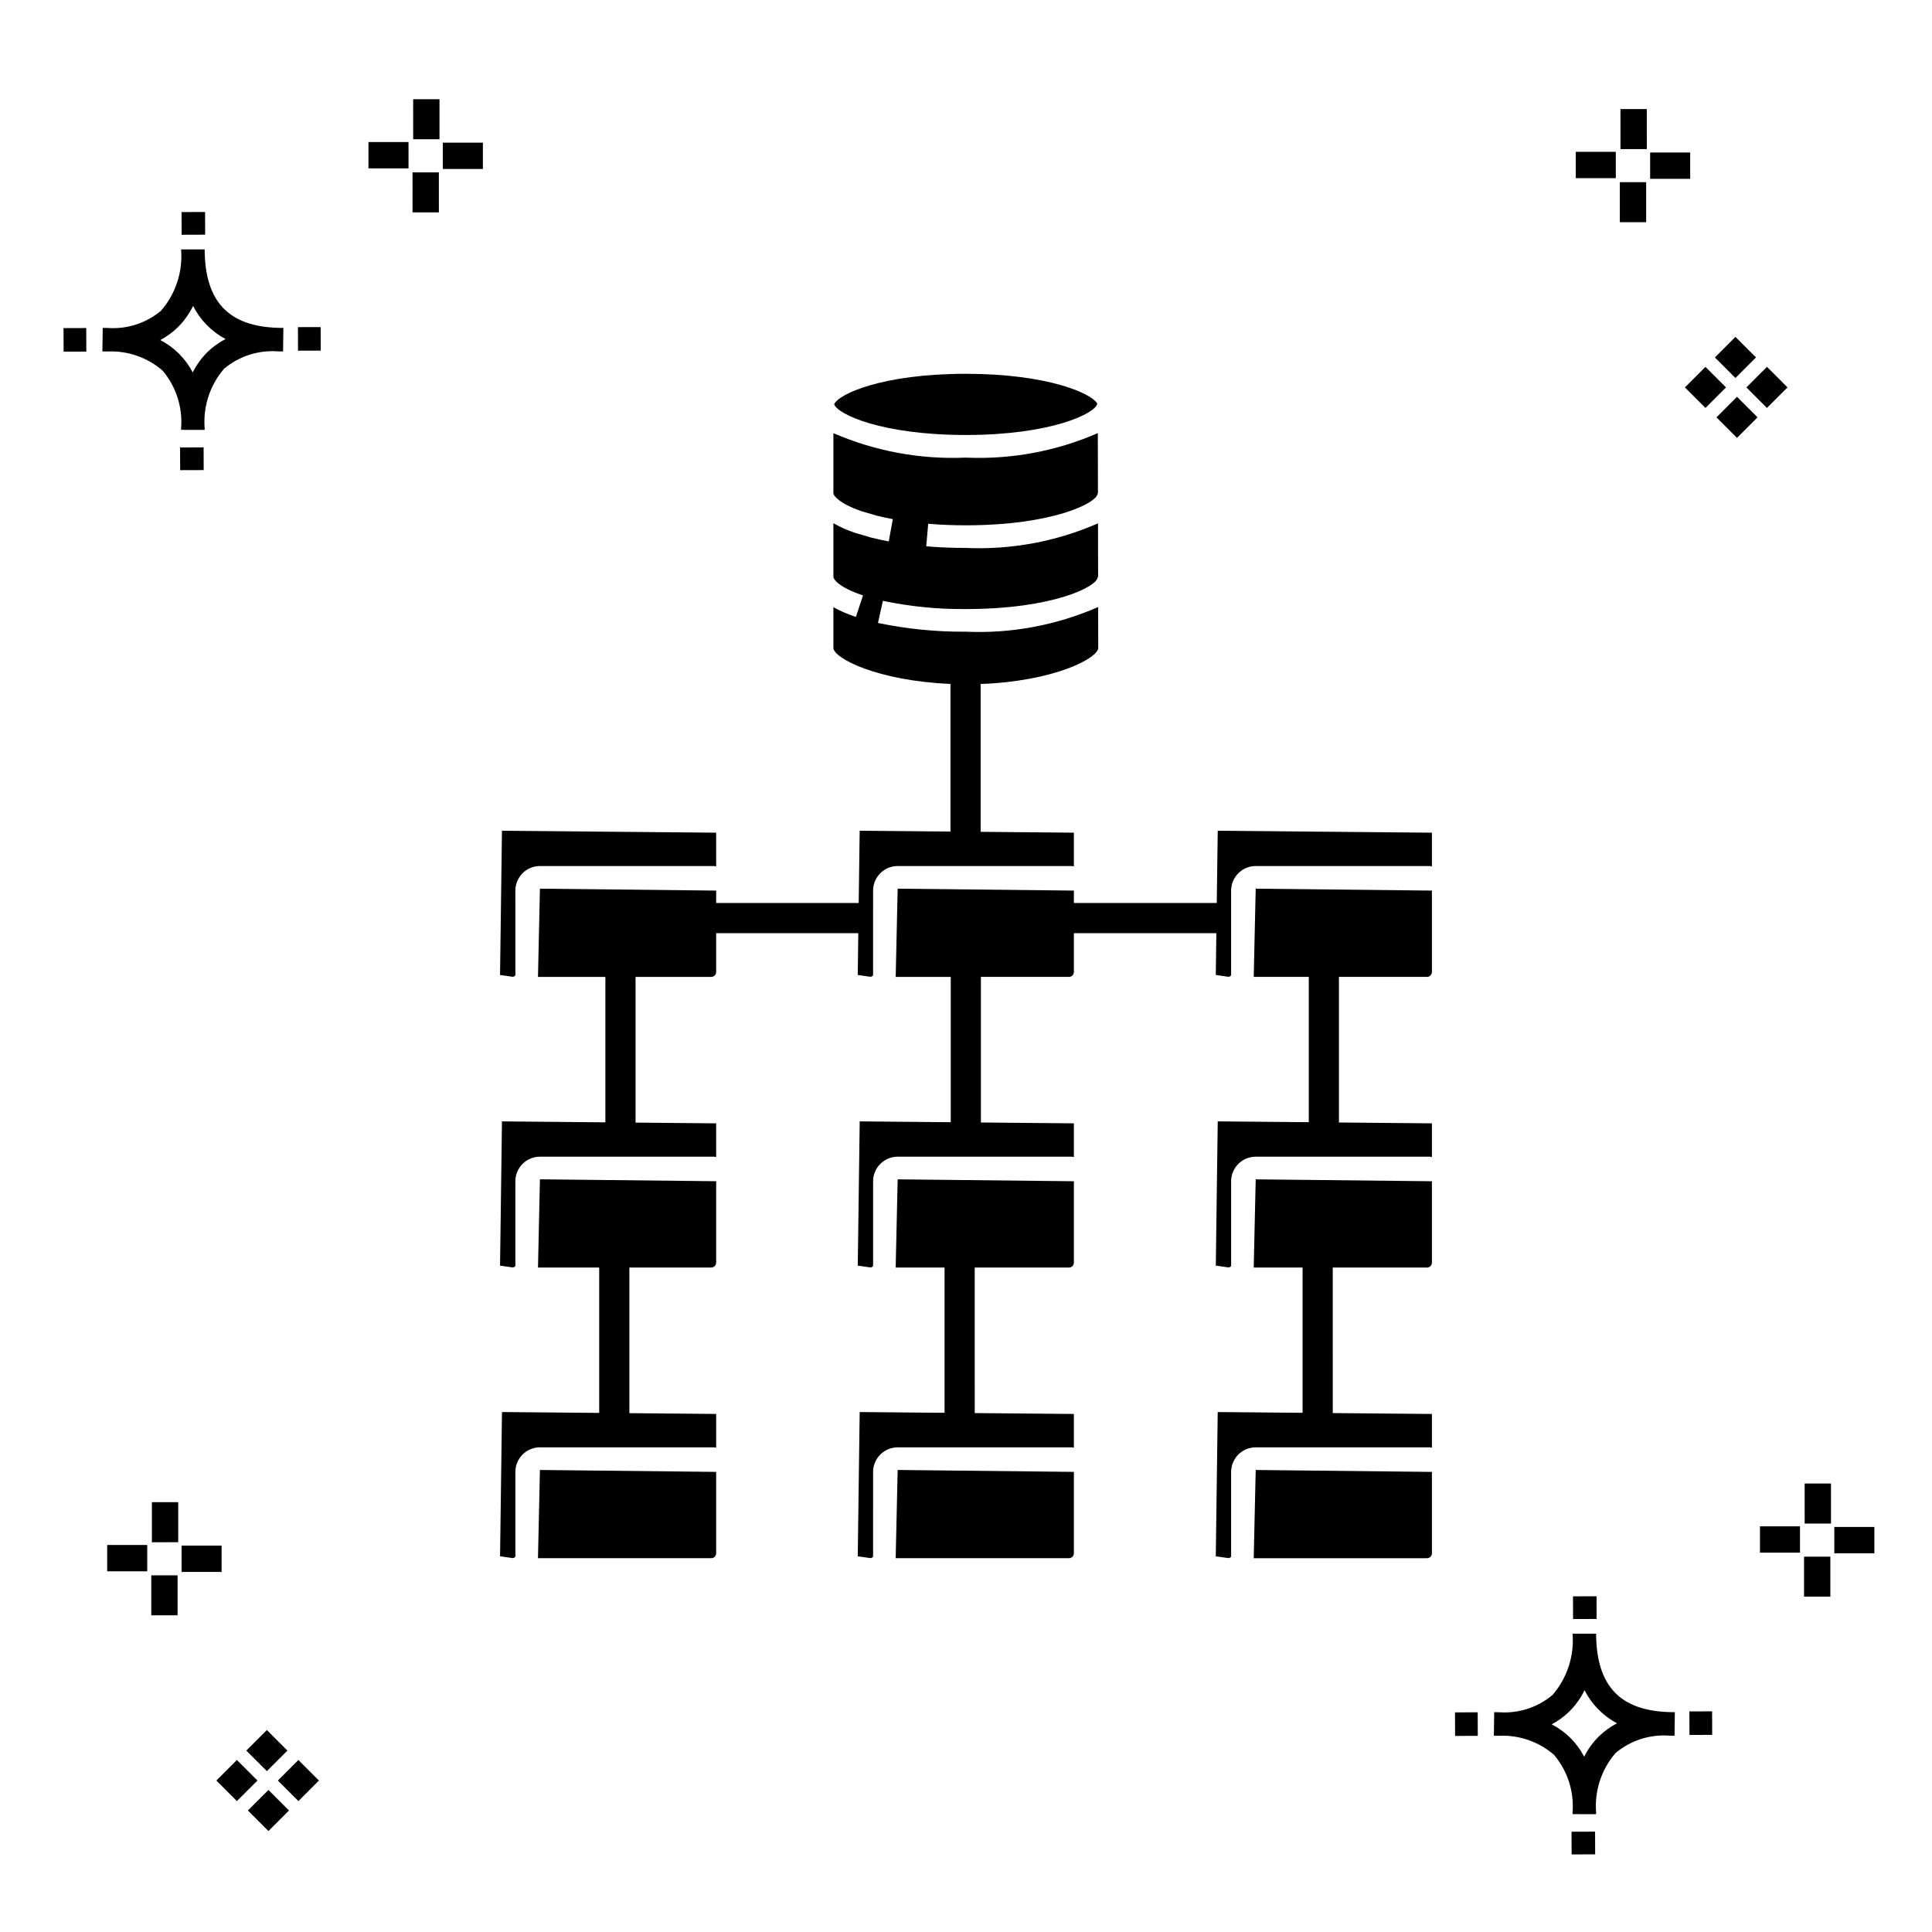
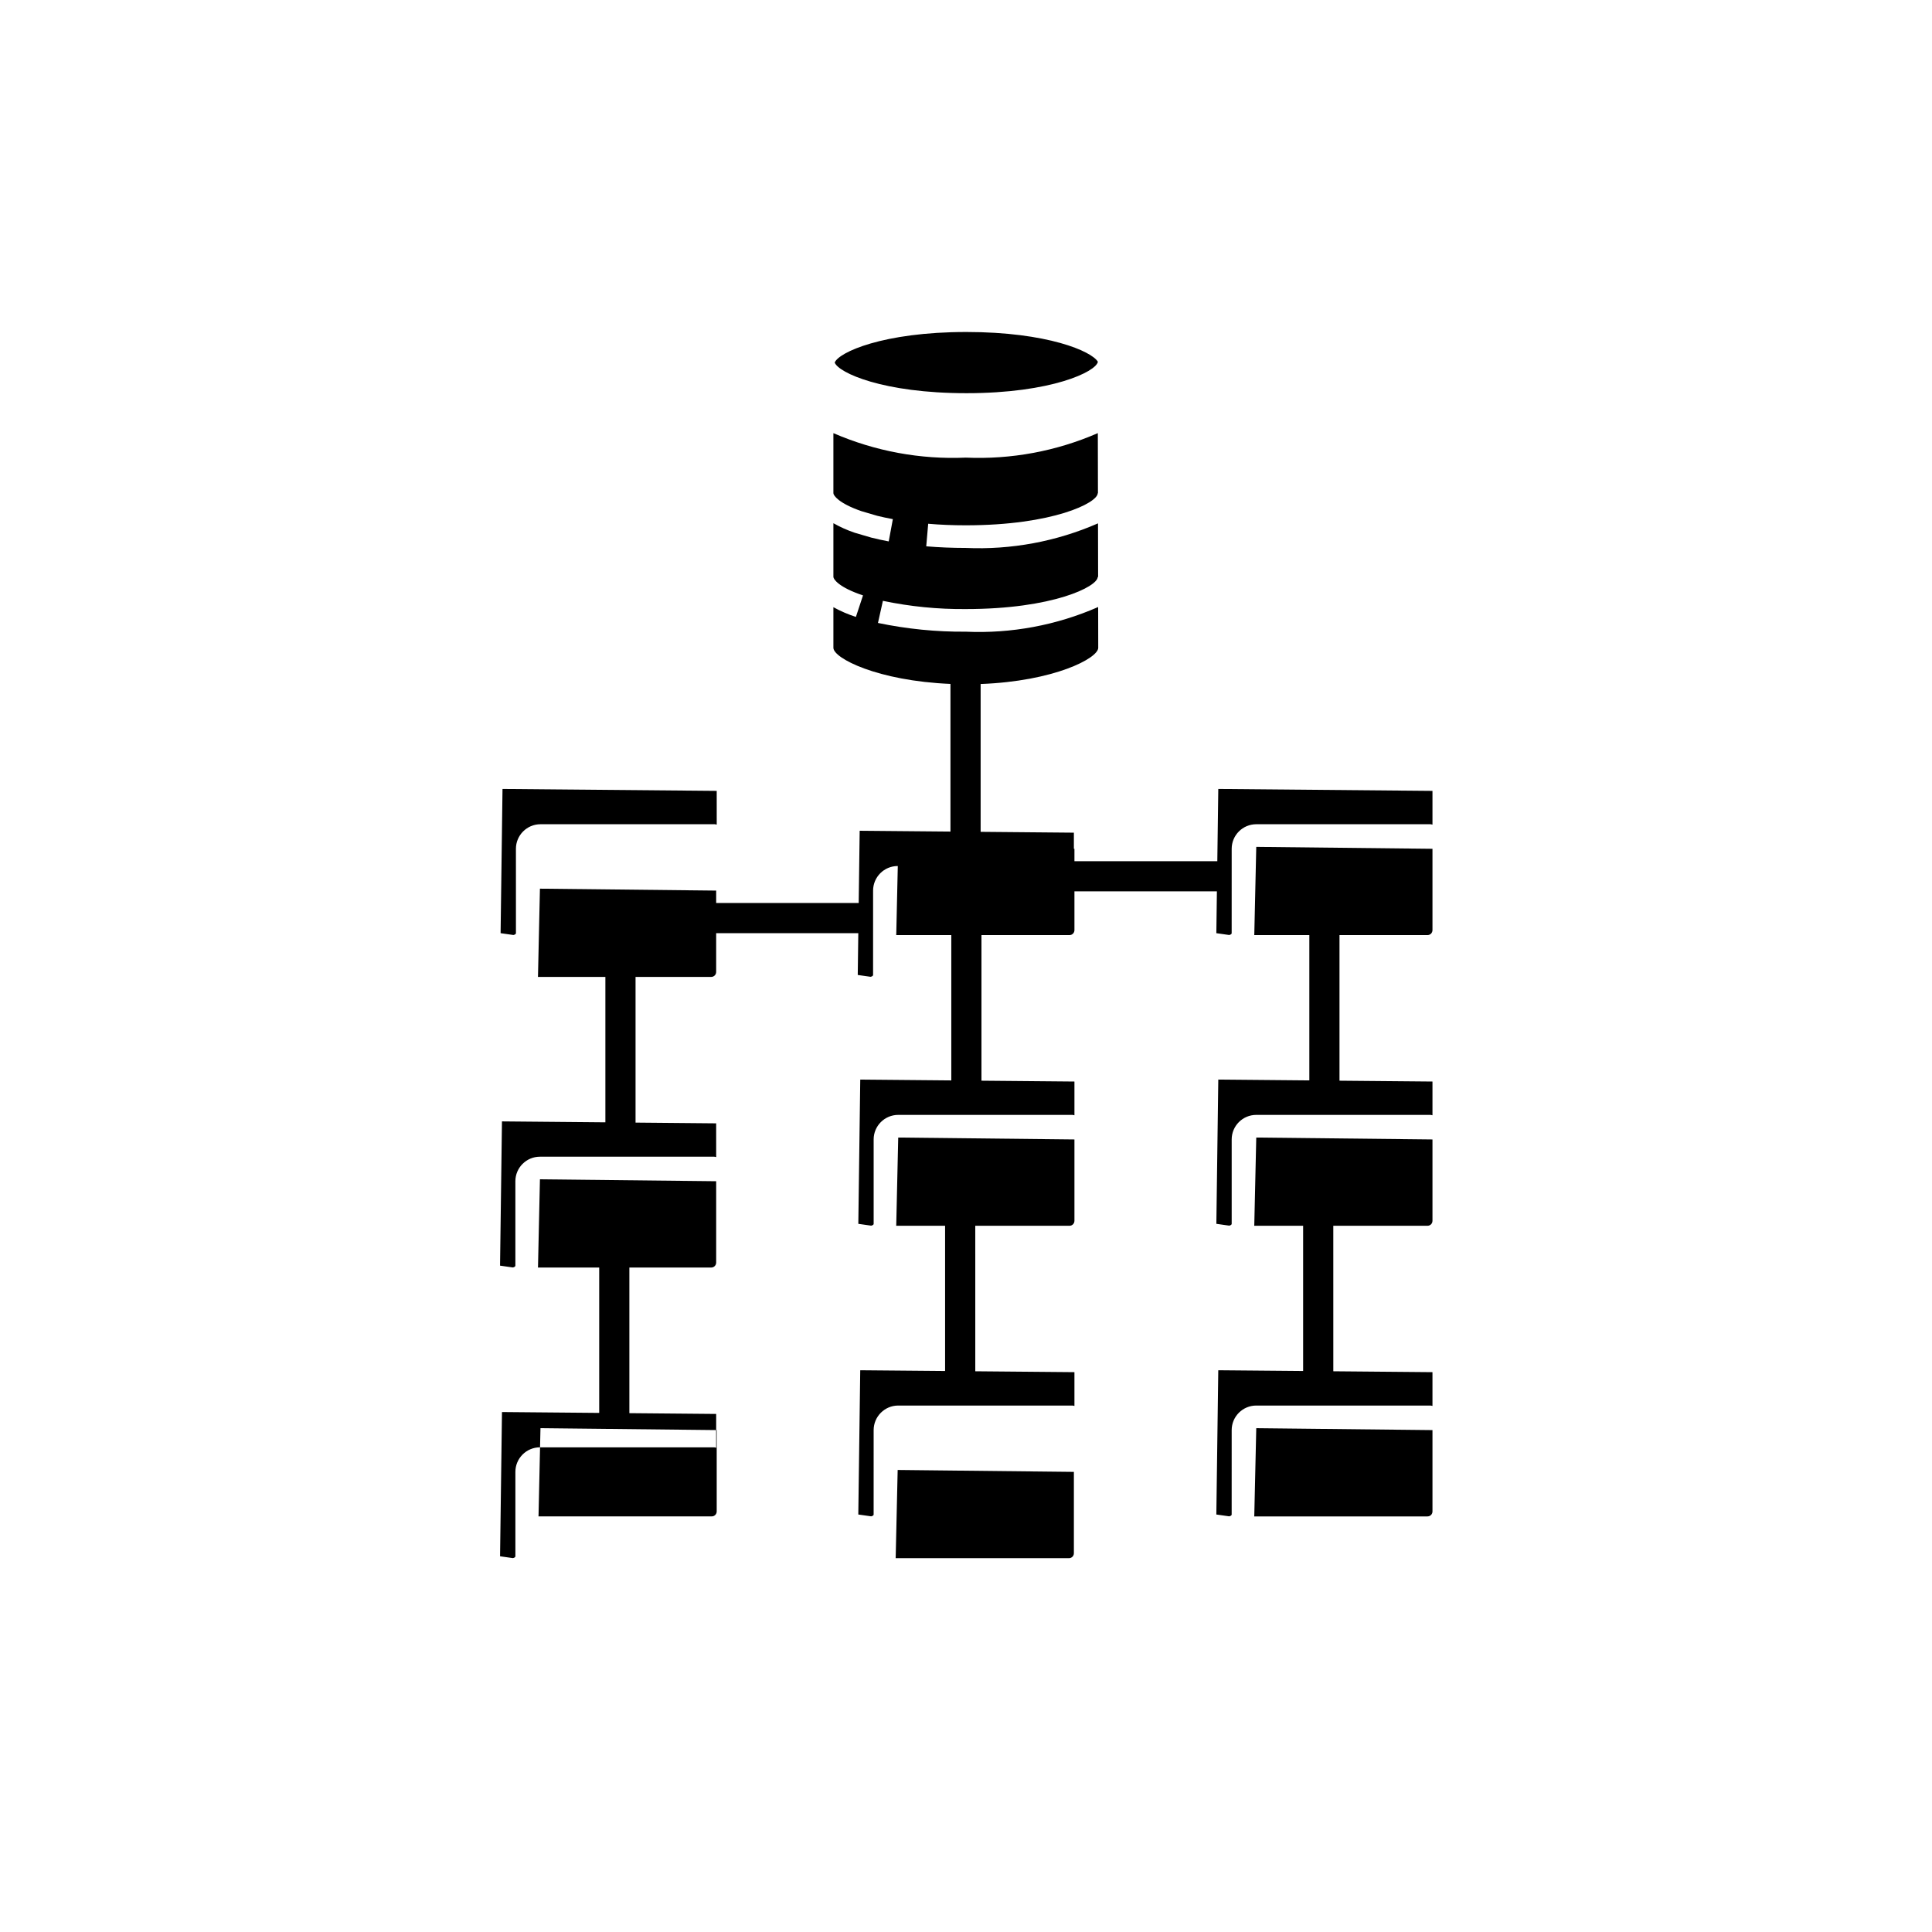
<svg xmlns="http://www.w3.org/2000/svg" fill="#000000" width="800px" height="800px" version="1.1" viewBox="144 144 512 512">
  <g>
-     <path d="m197.96 262.56 0.02 6.016-6.238 0.02-0.02-6.016zm19.738-31.68c0.434 0.023 0.93 0.008 1.402 0.02l-0.082 6.238c-0.449 0.008-0.93-0.004-1.387-0.02v-0.004c-5.172-0.379-10.285 1.277-14.254 4.617-3.746 4.352-5.598 10.023-5.141 15.75v0.449l-6.238-0.016v-0.445c0.434-5.535-1.328-11.02-4.914-15.262-4.047-3.504-9.285-5.316-14.633-5.055h-0.004c-0.434 0-0.867-0.008-1.312-0.02l0.09-6.238c0.441 0 0.879 0.008 1.309 0.02h-0.004c5.129 0.375 10.203-1.266 14.148-4.566 3.879-4.484 5.797-10.34 5.32-16.254l6.238 0.008c0.074 13.766 6.266 20.395 19.461 20.777zm-13.922 2.969h-0.004c-3.703-1.969-6.707-5.031-8.602-8.773-1.043 2.148-2.453 4.098-4.164 5.762-1.352 1.301-2.879 2.406-4.539 3.277 3.691 1.902 6.699 4.902 8.609 8.586 1.004-2.019 2.336-3.856 3.945-5.438 1.41-1.363 3.008-2.516 4.75-3.414zm-42.938-2.898 0.02 6.238 6.016-0.016-0.02-6.238zm68.137-0.273-6.019 0.016 0.02 6.238 6.019-0.016zm-30.609-24.484-0.02-6.016-6.238 0.02 0.02 6.016zm405.96 42.965 5.445 5.445-5.445 5.445-5.445-5.445zm7.941-7.941 5.445 5.445-5.445 5.445-5.445-5.445zm-16.301 0 5.445 5.445-5.445 5.445-5.445-5.445zm7.941-7.941 5.445 5.445-5.441 5.449-5.445-5.445zm-11.992-41.891h-10.613v-6.977h10.613zm-19.707-0.168h-10.613v-6.977h10.613zm8.043 11.668h-6.977v-10.602h6.977zm0.168-19.375h-6.977l-0.004-10.613h6.977zm-308.45 5.273h-10.617v-6.977h10.617zm-19.707-0.168h-10.617v-6.977h10.613zm8.043 11.664h-6.977l-0.004-10.598h6.977zm0.168-19.375h-6.977l-0.004-10.613h6.977zm300 448.52 0.02 6.016 6.238-0.02-0.02-6.016zm25.977-31.699c0.438 0.023 0.93 0.008 1.402 0.02l-0.082 6.238c-0.449 0.008-0.93-0.004-1.387-0.02-5.172-0.379-10.289 1.277-14.254 4.617-3.75 4.352-5.602 10.023-5.144 15.75v0.449l-6.238-0.016v-0.445c0.438-5.539-1.328-11.023-4.91-15.266-4.047-3.504-9.289-5.312-14.633-5.051h-0.004c-0.434 0-0.867-0.008-1.312-0.02l0.09-6.238c0.441 0 0.879 0.008 1.309 0.02h-0.004c5.129 0.371 10.203-1.266 14.145-4.566 3.879-4.484 5.797-10.34 5.32-16.254l6.238 0.008c0.074 13.762 6.266 20.395 19.461 20.773zm-13.922 2.969-0.004 0.004c-3.703-1.969-6.707-5.031-8.602-8.773-1.043 2.148-2.453 4.098-4.168 5.762-1.352 1.301-2.879 2.406-4.539 3.277 3.691 1.902 6.699 4.898 8.609 8.586 1.004-2.019 2.34-3.859 3.945-5.438 1.41-1.363 3.012-2.516 4.754-3.414zm-42.938-2.898 0.02 6.238 6.016-0.016-0.02-6.238zm68.137-0.273-6.019 0.016 0.02 6.238 6.019-0.016zm-30.609-24.48-0.02-6.016-6.238 0.02 0.02 6.016zm73.609-17.414-10.613 0.004v-6.977h10.613zm-19.707-0.164h-10.613v-6.977h10.613zm8.043 11.664h-6.977v-10.598h6.977zm0.168-19.375h-6.977l-0.004-10.613h6.977zm-414.09 70.602 5.445 5.445-5.445 5.445-5.445-5.445zm7.941-7.941 5.445 5.445-5.445 5.445-5.445-5.445zm-16.301 0 5.445 5.445-5.445 5.445-5.445-5.445zm7.941-7.941 5.445 5.445-5.445 5.445-5.445-5.445zm-11.996-41.895h-10.613v-6.973h10.613zm-19.707-0.164h-10.613v-6.977h10.613zm8.043 11.664h-6.977v-10.598h6.977zm0.168-19.375-6.977 0.004v-10.617h6.977z" />
-     <path d="m287.09 456.53 46.703 0.508v21.57c-0.004 0.723-0.59 1.305-1.312 1.305h-21.691v38.59l23.004 0.207v8.953c-0.176-0.016-0.332-0.102-0.512-0.102l-46.191-0.004c-3.594 0.004-6.504 2.914-6.508 6.508v22.367c0 0.27-0.359 0.426-0.668 0.484l-3.394-0.484 0.508-38.227 25.766 0.23v-38.52l-16.23-0.004c0.012-0.164 0.02-0.336 0.02-0.508zm94.285 99.898c0 0.172-0.008 0.344-0.02 0.508h45.926c0.348 0 0.68-0.137 0.926-0.383 0.246-0.246 0.383-0.578 0.383-0.926v-21.562l-46.699-0.508zm-10.062-154.05 3.398 0.484c0.309-0.059 0.664-0.219 0.664-0.484l0.004-22.363c0.008-3.594 2.918-6.504 6.508-6.508h46.195c0.18 0 0.332 0.09 0.508 0.102v-8.941l-24.711-0.223v-39.176c19.422-0.723 31.164-6.801 31.164-9.598l-0.02-10.801c-11.035 4.836-23.035 7.074-35.07 6.535-7.82 0.062-15.625-0.715-23.281-2.316l1.305-5.856v-0.004c7.227 1.516 14.594 2.246 21.977 2.18 23.059 0 34.949-5.957 34.949-8.504h0.109l-0.027-14.207h-0.004c-11.023 4.816-23.008 7.047-35.027 6.512-3.633 0-7.148-0.148-10.488-0.43l0.516-5.981c3.176 0.281 6.519 0.414 9.973 0.414 23.059 0 34.949-5.957 34.949-8.496h0.066l-0.031-15.934c-11.016 4.801-22.98 7.019-34.984 6.492-12.039 0.527-24.039-1.691-35.094-6.484v15.918c0 0.57 1.371 2.672 7.469 4.766l4.152 1.219c1.223 0.305 2.648 0.609 4.137 0.883l-1.094 5.902c-1.621-0.305-3.16-0.641-4.621-1.008l-4.394-1.289c-1.957-0.66-3.852-1.508-5.648-2.527v14.238c0 0.594 1.441 2.773 7.848 4.891l-1.883 5.699v0.004c-2.066-0.664-4.066-1.523-5.965-2.578v10.762c0 2.769 11.68 8.754 31.023 9.574v39.129l-24.059-0.215-0.258 19.141h-37.773v-3.285l-46.703-0.508-0.508 22.875c0 0.172-0.008 0.344-0.02 0.508h17.871v38.539l-27.406-0.25-0.508 38.227 3.394 0.484c0.309-0.059 0.668-0.219 0.668-0.484v-22.367c0.004-3.59 2.914-6.5 6.508-6.504h46.195c0.18 0 0.332 0.09 0.512 0.102l-0.004-8.941-21.363-0.195v-38.613h20.051c0.723 0.004 1.309-0.582 1.312-1.305v-10.285h37.668zm28.637-143.1c22.582 0 34.379-5.695 34.855-8.324-1.598-2.773-13.375-7.894-34.855-7.894-22.102 0-33.855 5.398-34.891 8.105 1.039 2.707 12.793 8.113 34.895 8.113zm-113.37 297.15c0 0.172-0.008 0.344-0.02 0.508h45.922-0.004c0.727 0 1.312-0.586 1.312-1.309v-21.562l-46.703-0.508zm-5.996-154.05-0.004-22.363c0.004-3.594 2.914-6.504 6.508-6.508h46.195c0.18 0 0.332 0.09 0.512 0.102l-0.004-8.941-56.766-0.508-0.508 38.219 3.394 0.484c0.309-0.059 0.668-0.215 0.668-0.484zm195.68 0c0 0.172-0.008 0.344-0.02 0.508h14.598v38.508l-24.129-0.219-0.512 38.227 3.398 0.484c0.309-0.059 0.664-0.219 0.664-0.484v-22.363c0.004-3.59 2.918-6.5 6.508-6.504h46.195c0.18 0 0.332 0.09 0.508 0.102v-8.941l-24.641-0.223v-38.586h23.332c0.723 0 1.305-0.582 1.309-1.305v-21.566l-46.699-0.508zm-9.551-38.219-0.258 19.141h-37.863v-3.285l-46.699-0.508-0.512 22.875c0 0.172-0.008 0.344-0.02 0.508h14.598v38.508l-24.129-0.219-0.512 38.227 3.398 0.484c0.309-0.059 0.664-0.219 0.664-0.484v-22.367c0.004-3.59 2.918-6.5 6.508-6.504h46.195c0.18 0 0.332 0.09 0.508 0.102v-8.941l-24.641-0.223v-38.586h23.332c0.723 0 1.305-0.582 1.309-1.305v-10.285h37.754l-0.148 11.082 3.398 0.484c0.309-0.059 0.664-0.219 0.664-0.484l0.004-22.363c0.004-3.594 2.918-6.504 6.508-6.508h46.195c0.18 0 0.332 0.09 0.508 0.102v-8.941zm-85.336 115.25c0 0.172-0.008 0.344-0.02 0.508h12.957v38.492l-22.488-0.199-0.512 38.227 3.398 0.484c0.309-0.059 0.664-0.219 0.664-0.484l0.004-22.367c0.008-3.594 2.918-6.504 6.508-6.508h46.195c0.18 0 0.332 0.09 0.508 0.102v-8.949l-26.277-0.234-0.004-38.562h24.973c0.723 0 1.305-0.582 1.309-1.305v-21.57l-46.699-0.508zm94.883 77.027c0 0.172-0.008 0.344-0.02 0.508h45.926v-0.004c0.348 0 0.68-0.137 0.926-0.383 0.246-0.246 0.383-0.578 0.383-0.926v-21.562l-46.699-0.508zm0-77.027c0 0.172-0.008 0.344-0.02 0.508h12.957v38.492l-22.488-0.199-0.512 38.227 3.398 0.484c0.309-0.059 0.664-0.219 0.664-0.484l0.004-22.367c0.004-3.594 2.918-6.504 6.508-6.508h46.195c0.18 0 0.332 0.09 0.508 0.102v-8.949l-26.277-0.234-0.004-38.562h24.973c0.719 0 1.305-0.582 1.309-1.305v-21.57l-46.699-0.508z" />
+     <path d="m287.09 456.53 46.703 0.508v21.57c-0.004 0.723-0.59 1.305-1.312 1.305h-21.691v38.59l23.004 0.207v8.953c-0.176-0.016-0.332-0.102-0.512-0.102l-46.191-0.004c-3.594 0.004-6.504 2.914-6.508 6.508v22.367c0 0.27-0.359 0.426-0.668 0.484l-3.394-0.484 0.508-38.227 25.766 0.23v-38.52l-16.23-0.004c0.012-0.164 0.02-0.336 0.02-0.508zm94.285 99.898c0 0.172-0.008 0.344-0.02 0.508h45.926c0.348 0 0.68-0.137 0.926-0.383 0.246-0.246 0.383-0.578 0.383-0.926v-21.562l-46.699-0.508zm-10.062-154.05 3.398 0.484c0.309-0.059 0.664-0.219 0.664-0.484l0.004-22.363c0.008-3.594 2.918-6.504 6.508-6.508h46.195c0.18 0 0.332 0.09 0.508 0.102v-8.941l-24.711-0.223v-39.176c19.422-0.723 31.164-6.801 31.164-9.598l-0.02-10.801c-11.035 4.836-23.035 7.074-35.07 6.535-7.82 0.062-15.625-0.715-23.281-2.316l1.305-5.856v-0.004c7.227 1.516 14.594 2.246 21.977 2.18 23.059 0 34.949-5.957 34.949-8.504h0.109l-0.027-14.207h-0.004c-11.023 4.816-23.008 7.047-35.027 6.512-3.633 0-7.148-0.148-10.488-0.43l0.516-5.981c3.176 0.281 6.519 0.414 9.973 0.414 23.059 0 34.949-5.957 34.949-8.496h0.066l-0.031-15.934c-11.016 4.801-22.98 7.019-34.984 6.492-12.039 0.527-24.039-1.691-35.094-6.484v15.918c0 0.57 1.371 2.672 7.469 4.766l4.152 1.219c1.223 0.305 2.648 0.609 4.137 0.883l-1.094 5.902c-1.621-0.305-3.16-0.641-4.621-1.008l-4.394-1.289c-1.957-0.66-3.852-1.508-5.648-2.527v14.238c0 0.594 1.441 2.773 7.848 4.891l-1.883 5.699v0.004c-2.066-0.664-4.066-1.523-5.965-2.578v10.762c0 2.769 11.68 8.754 31.023 9.574v39.129l-24.059-0.215-0.258 19.141h-37.773v-3.285l-46.703-0.508-0.508 22.875c0 0.172-0.008 0.344-0.02 0.508h17.871v38.539l-27.406-0.25-0.508 38.227 3.394 0.484c0.309-0.059 0.668-0.219 0.668-0.484v-22.367c0.004-3.59 2.914-6.5 6.508-6.504h46.195c0.18 0 0.332 0.09 0.512 0.102l-0.004-8.941-21.363-0.195v-38.613h20.051c0.723 0.004 1.309-0.582 1.312-1.305v-10.285h37.668m28.637-143.1c22.582 0 34.379-5.695 34.855-8.324-1.598-2.773-13.375-7.894-34.855-7.894-22.102 0-33.855 5.398-34.891 8.105 1.039 2.707 12.793 8.113 34.895 8.113zm-113.37 297.15c0 0.172-0.008 0.344-0.02 0.508h45.922-0.004c0.727 0 1.312-0.586 1.312-1.309v-21.562l-46.703-0.508zm-5.996-154.05-0.004-22.363c0.004-3.594 2.914-6.504 6.508-6.508h46.195c0.18 0 0.332 0.09 0.512 0.102l-0.004-8.941-56.766-0.508-0.508 38.219 3.394 0.484c0.309-0.059 0.668-0.215 0.668-0.484zm195.68 0c0 0.172-0.008 0.344-0.02 0.508h14.598v38.508l-24.129-0.219-0.512 38.227 3.398 0.484c0.309-0.059 0.664-0.219 0.664-0.484v-22.363c0.004-3.59 2.918-6.5 6.508-6.504h46.195c0.18 0 0.332 0.09 0.508 0.102v-8.941l-24.641-0.223v-38.586h23.332c0.723 0 1.305-0.582 1.309-1.305v-21.566l-46.699-0.508zm-9.551-38.219-0.258 19.141h-37.863v-3.285l-46.699-0.508-0.512 22.875c0 0.172-0.008 0.344-0.02 0.508h14.598v38.508l-24.129-0.219-0.512 38.227 3.398 0.484c0.309-0.059 0.664-0.219 0.664-0.484v-22.367c0.004-3.59 2.918-6.5 6.508-6.504h46.195c0.18 0 0.332 0.09 0.508 0.102v-8.941l-24.641-0.223v-38.586h23.332c0.723 0 1.305-0.582 1.309-1.305v-10.285h37.754l-0.148 11.082 3.398 0.484c0.309-0.059 0.664-0.219 0.664-0.484l0.004-22.363c0.004-3.594 2.918-6.504 6.508-6.508h46.195c0.18 0 0.332 0.09 0.508 0.102v-8.941zm-85.336 115.25c0 0.172-0.008 0.344-0.02 0.508h12.957v38.492l-22.488-0.199-0.512 38.227 3.398 0.484c0.309-0.059 0.664-0.219 0.664-0.484l0.004-22.367c0.008-3.594 2.918-6.504 6.508-6.508h46.195c0.18 0 0.332 0.09 0.508 0.102v-8.949l-26.277-0.234-0.004-38.562h24.973c0.723 0 1.305-0.582 1.309-1.305v-21.57l-46.699-0.508zm94.883 77.027c0 0.172-0.008 0.344-0.02 0.508h45.926v-0.004c0.348 0 0.68-0.137 0.926-0.383 0.246-0.246 0.383-0.578 0.383-0.926v-21.562l-46.699-0.508zm0-77.027c0 0.172-0.008 0.344-0.02 0.508h12.957v38.492l-22.488-0.199-0.512 38.227 3.398 0.484c0.309-0.059 0.664-0.219 0.664-0.484l0.004-22.367c0.004-3.594 2.918-6.504 6.508-6.508h46.195c0.18 0 0.332 0.09 0.508 0.102v-8.949l-26.277-0.234-0.004-38.562h24.973c0.719 0 1.305-0.582 1.309-1.305v-21.57l-46.699-0.508z" />
  </g>
</svg>